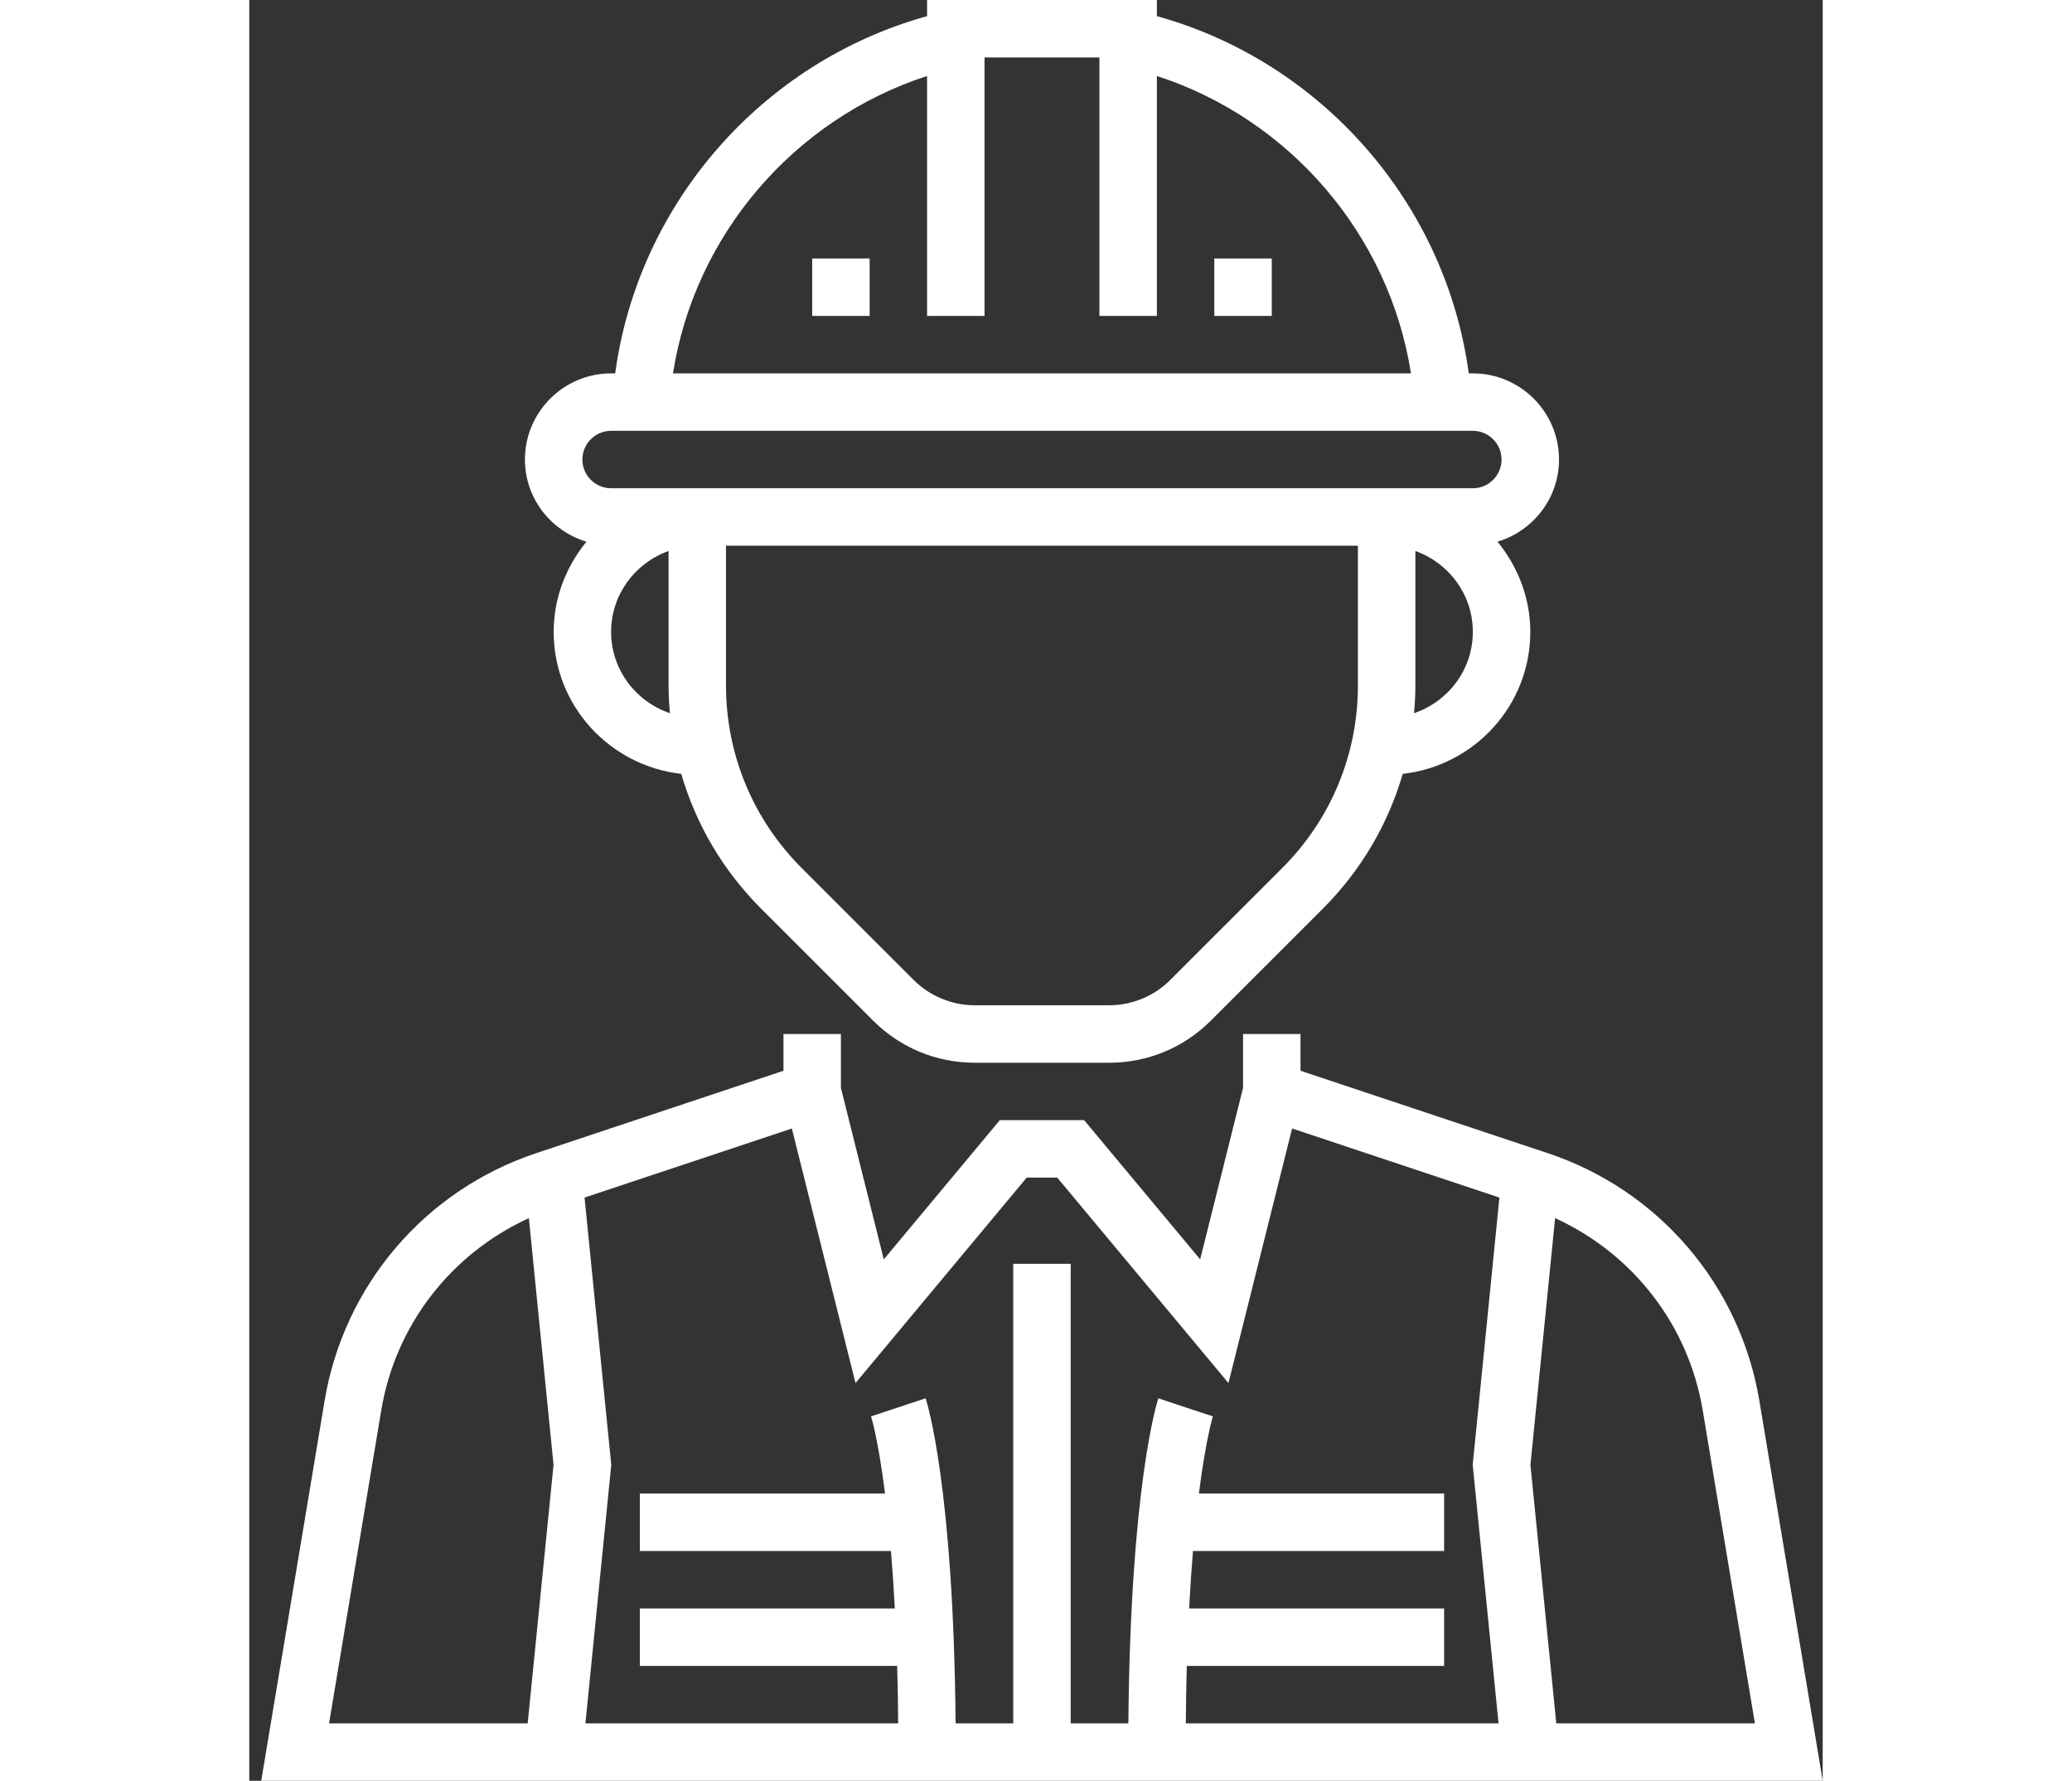
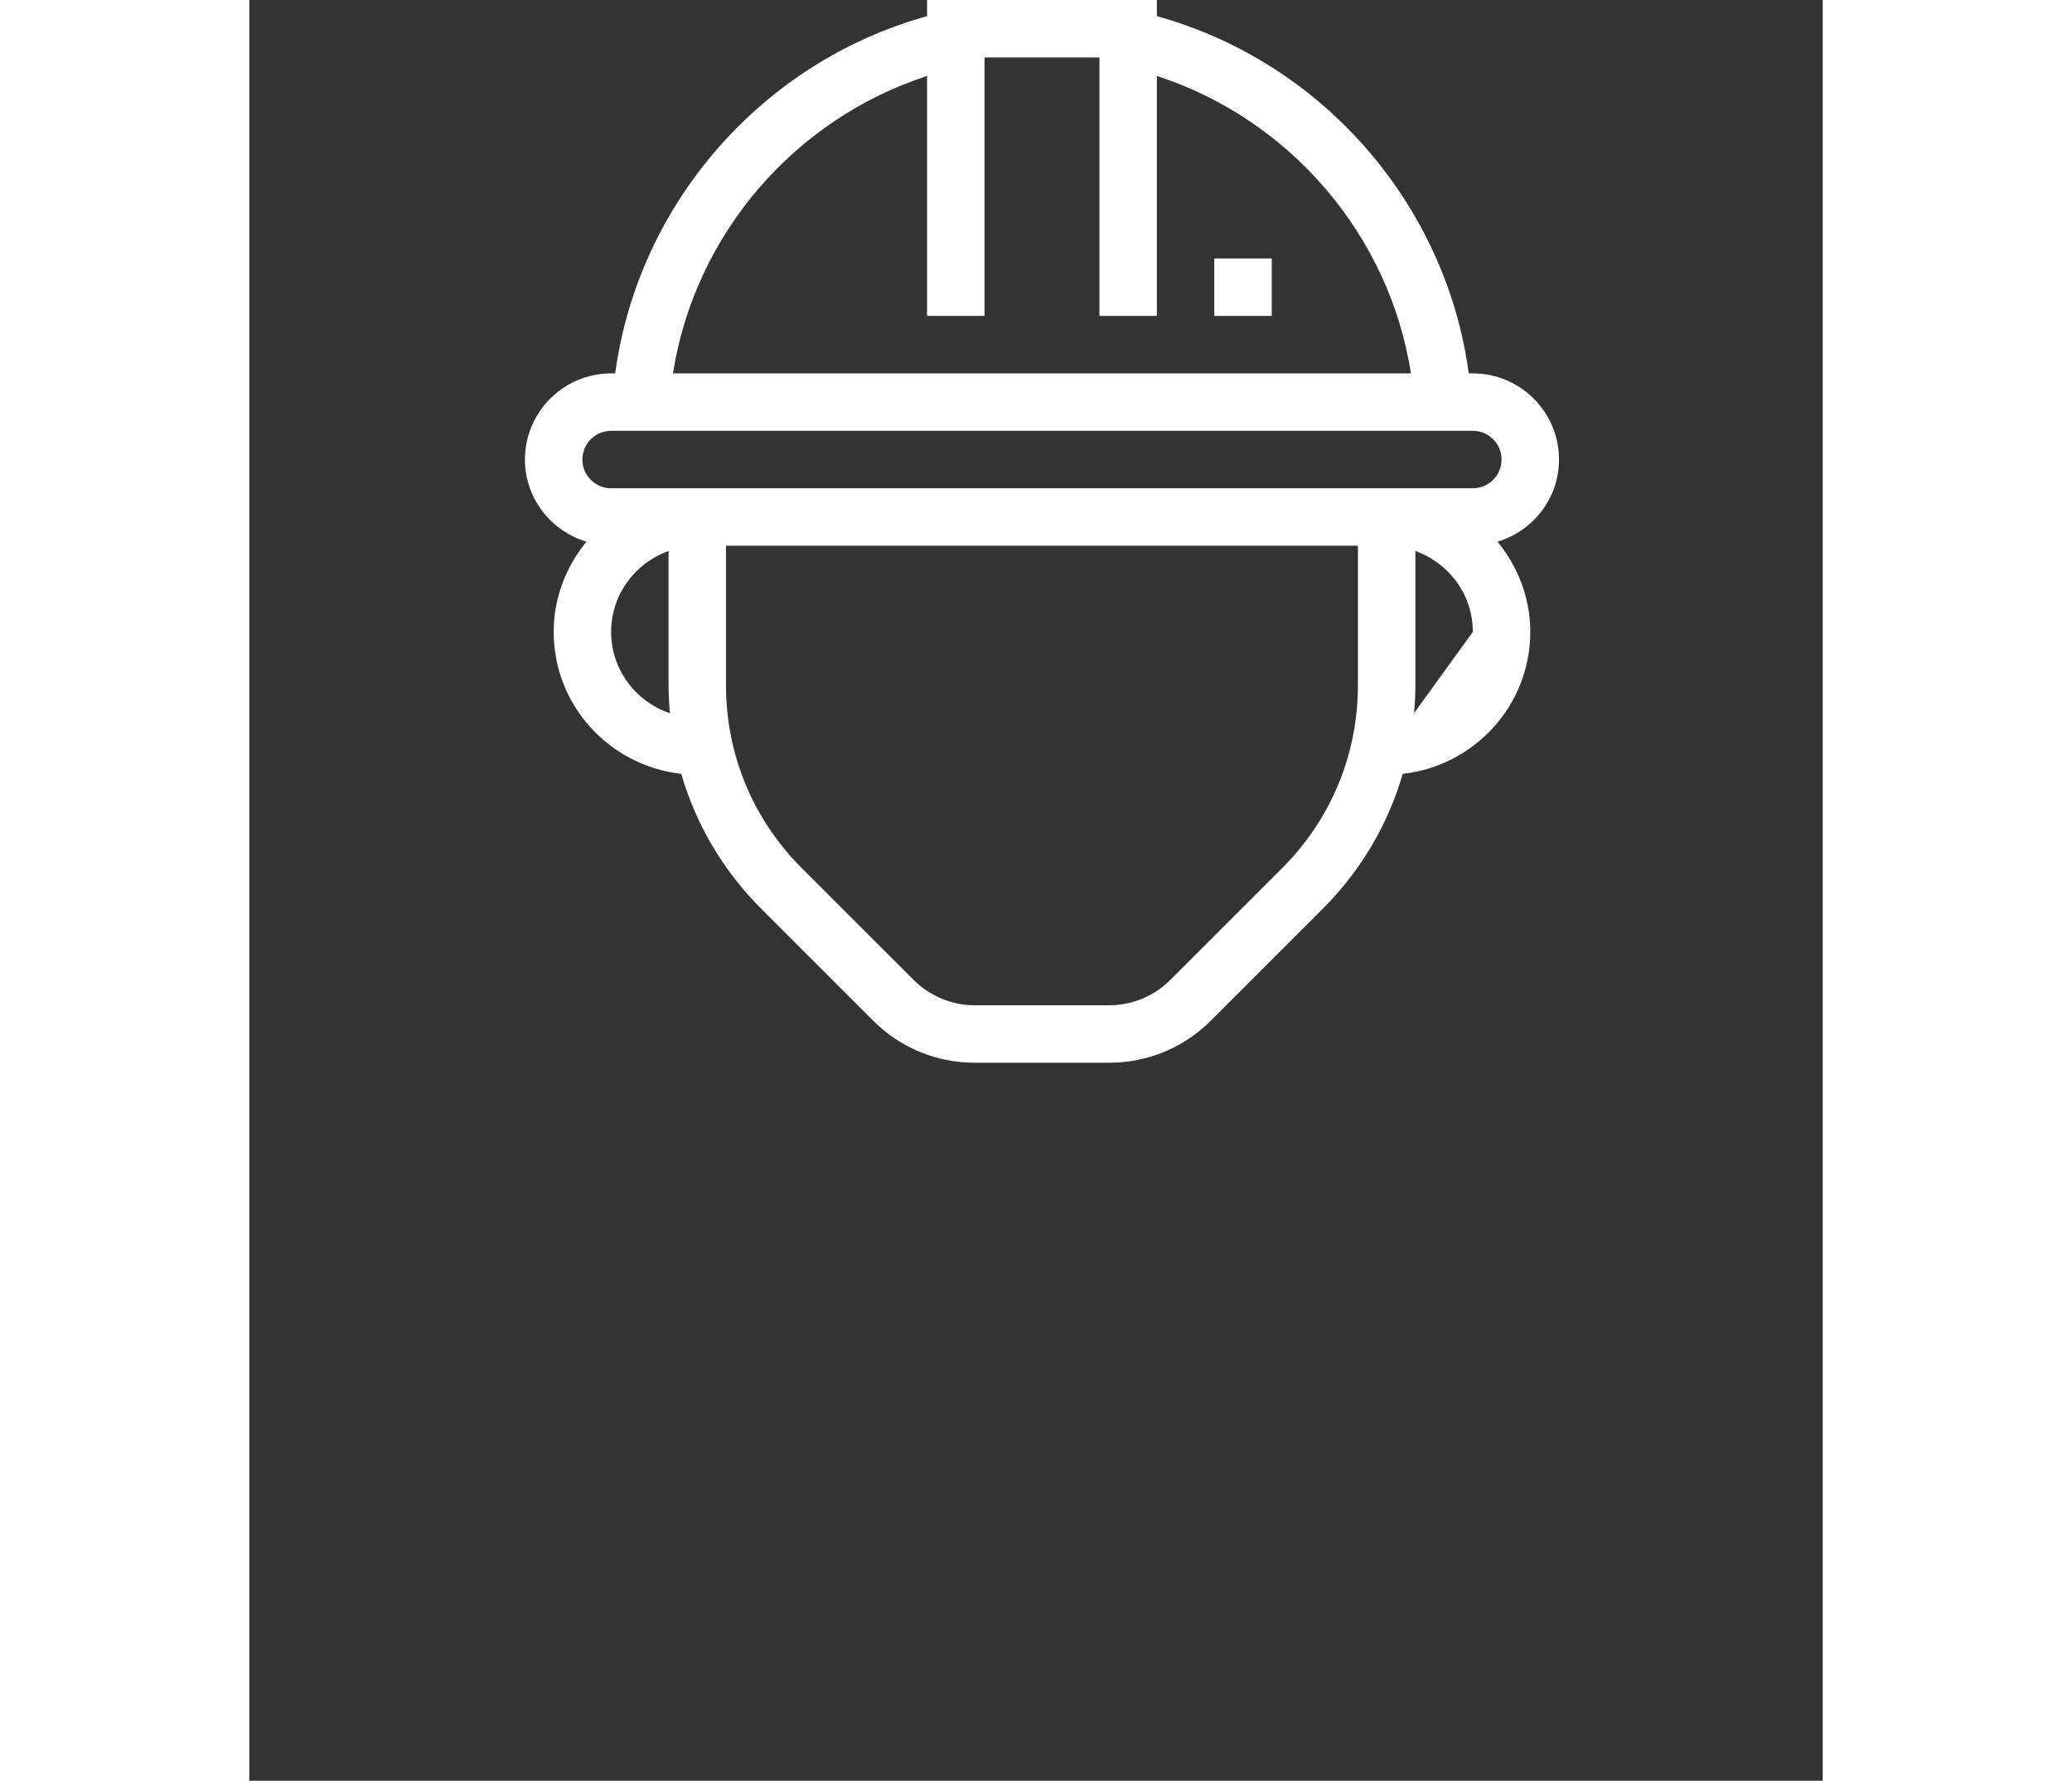
<svg xmlns="http://www.w3.org/2000/svg" width="121" height="104" viewBox="0 0 91 103">
  <rect x="0" y="0" width="91" height="103" fill="#333333" stroke="none" />
-   <path d="M87.338 81.027C86.224 74.334 81.531 68.841 75.091 66.695L60.798 61.931V59.806H57.475V62.924L54.995 72.842L48.285 64.79H43.406L36.696 72.842L34.217 62.924V59.806H30.894V61.931L16.601 66.695C10.163 68.841 5.47 74.334 4.354 81.027L0.69 102.999H91L87.338 81.027ZM16.101 99.677H4.614L7.631 81.574C8.455 76.631 11.677 72.508 16.169 70.456L17.596 84.725L16.101 99.677ZM72.252 99.677H54.164C54.174 98.51 54.192 97.389 54.221 96.354H69.104V93.031H54.357C54.422 91.81 54.496 90.706 54.579 89.709H69.104V86.386H54.922C55.319 83.25 55.722 81.944 55.731 81.921L54.152 81.402L52.576 80.877C52.508 81.084 50.961 85.924 50.842 99.677H47.507V73.096H44.185V99.677H40.85C40.731 85.924 39.184 81.084 39.116 80.877L35.961 81.921C35.97 81.946 36.373 83.251 36.77 86.386H22.588V89.709H37.111C37.194 90.706 37.269 91.81 37.334 93.031H22.588V96.354H37.471C37.501 97.389 37.518 98.51 37.528 99.677H19.44L20.935 84.725L19.39 69.267L31.379 65.271L35.061 79.995L44.962 68.112H46.728L56.631 79.995L60.312 65.271L72.302 69.267L70.757 84.725L72.252 99.677ZM75.591 99.677L74.096 84.725L75.523 70.456C80.015 72.508 83.238 76.63 84.061 81.574L87.078 99.677H75.591Z" fill="#fff" />
-   <path d="M19.499 31.331C18.333 32.761 17.604 34.562 17.604 36.547C17.604 40.81 20.843 44.292 24.983 44.761C25.83 47.676 27.395 50.349 29.602 52.556L36.081 59.033C37.649 60.601 39.735 61.467 41.953 61.467H49.74C51.958 61.467 54.044 60.601 55.612 59.033L62.091 52.556C64.298 50.349 65.862 47.675 66.71 44.761C70.848 44.292 74.088 40.81 74.088 36.547C74.088 34.562 73.358 32.761 72.192 31.331C74.242 30.713 75.749 28.829 75.749 26.58C75.749 23.832 73.513 21.596 70.765 21.596H70.529C69.205 11.789 62.048 3.584 52.491 0.934V-0.001H39.2V0.934C29.643 3.584 22.485 11.791 21.162 21.596H20.926C18.178 21.596 15.942 23.832 15.942 26.58C15.942 28.829 17.449 30.713 19.499 31.331ZM20.926 36.547C20.926 34.384 22.32 32.557 24.249 31.869V39.634C24.249 40.177 24.28 40.716 24.327 41.251C22.358 40.584 20.926 38.739 20.926 36.547ZM64.118 39.634C64.12 43.628 62.565 47.382 59.741 50.206L53.262 56.684C52.335 57.613 51.05 58.144 49.738 58.144H41.952C40.639 58.144 39.357 57.613 38.428 56.684L31.949 50.206C29.125 47.382 27.57 43.628 27.57 39.634V31.564H64.118V39.634ZM67.364 41.249C67.411 40.716 67.442 40.177 67.442 39.634V31.869C69.371 32.557 70.765 34.384 70.765 36.547C70.765 38.739 69.333 40.584 67.364 41.249ZM39.2 4.395V18.273H42.523V3.322H49.168V18.273H52.491V4.395C60.191 6.892 65.937 13.597 67.186 21.596H24.505C25.754 13.597 31.5 6.892 39.2 4.395ZM20.926 24.918H70.765C71.68 24.918 72.426 25.664 72.426 26.58C72.426 27.495 71.68 28.241 70.765 28.241H20.926C20.011 28.241 19.265 27.495 19.265 26.58C19.265 25.664 20.011 24.918 20.926 24.918Z" fill="#fff" />
+   <path d="M19.499 31.331C18.333 32.761 17.604 34.562 17.604 36.547C17.604 40.81 20.843 44.292 24.983 44.761C25.83 47.676 27.395 50.349 29.602 52.556L36.081 59.033C37.649 60.601 39.735 61.467 41.953 61.467H49.74C51.958 61.467 54.044 60.601 55.612 59.033L62.091 52.556C64.298 50.349 65.862 47.675 66.71 44.761C70.848 44.292 74.088 40.81 74.088 36.547C74.088 34.562 73.358 32.761 72.192 31.331C74.242 30.713 75.749 28.829 75.749 26.58C75.749 23.832 73.513 21.596 70.765 21.596H70.529C69.205 11.789 62.048 3.584 52.491 0.934V-0.001H39.2V0.934C29.643 3.584 22.485 11.791 21.162 21.596H20.926C18.178 21.596 15.942 23.832 15.942 26.58C15.942 28.829 17.449 30.713 19.499 31.331ZM20.926 36.547C20.926 34.384 22.32 32.557 24.249 31.869V39.634C24.249 40.177 24.28 40.716 24.327 41.251C22.358 40.584 20.926 38.739 20.926 36.547ZM64.118 39.634C64.12 43.628 62.565 47.382 59.741 50.206L53.262 56.684C52.335 57.613 51.05 58.144 49.738 58.144H41.952C40.639 58.144 39.357 57.613 38.428 56.684L31.949 50.206C29.125 47.382 27.57 43.628 27.57 39.634V31.564H64.118V39.634ZM67.364 41.249C67.411 40.716 67.442 40.177 67.442 39.634V31.869C69.371 32.557 70.765 34.384 70.765 36.547ZM39.2 4.395V18.273H42.523V3.322H49.168V18.273H52.491V4.395C60.191 6.892 65.937 13.597 67.186 21.596H24.505C25.754 13.597 31.5 6.892 39.2 4.395ZM20.926 24.918H70.765C71.68 24.918 72.426 25.664 72.426 26.58C72.426 27.495 71.68 28.241 70.765 28.241H20.926C20.011 28.241 19.265 27.495 19.265 26.58C19.265 25.664 20.011 24.918 20.926 24.918Z" fill="#fff" />
  <path d="M59.136 14.95H55.813V18.273H59.136V14.95Z" fill="#fff" />
-   <path d="M35.878 14.95H32.556V18.273H35.878V14.95Z" fill="#fff" />
</svg>